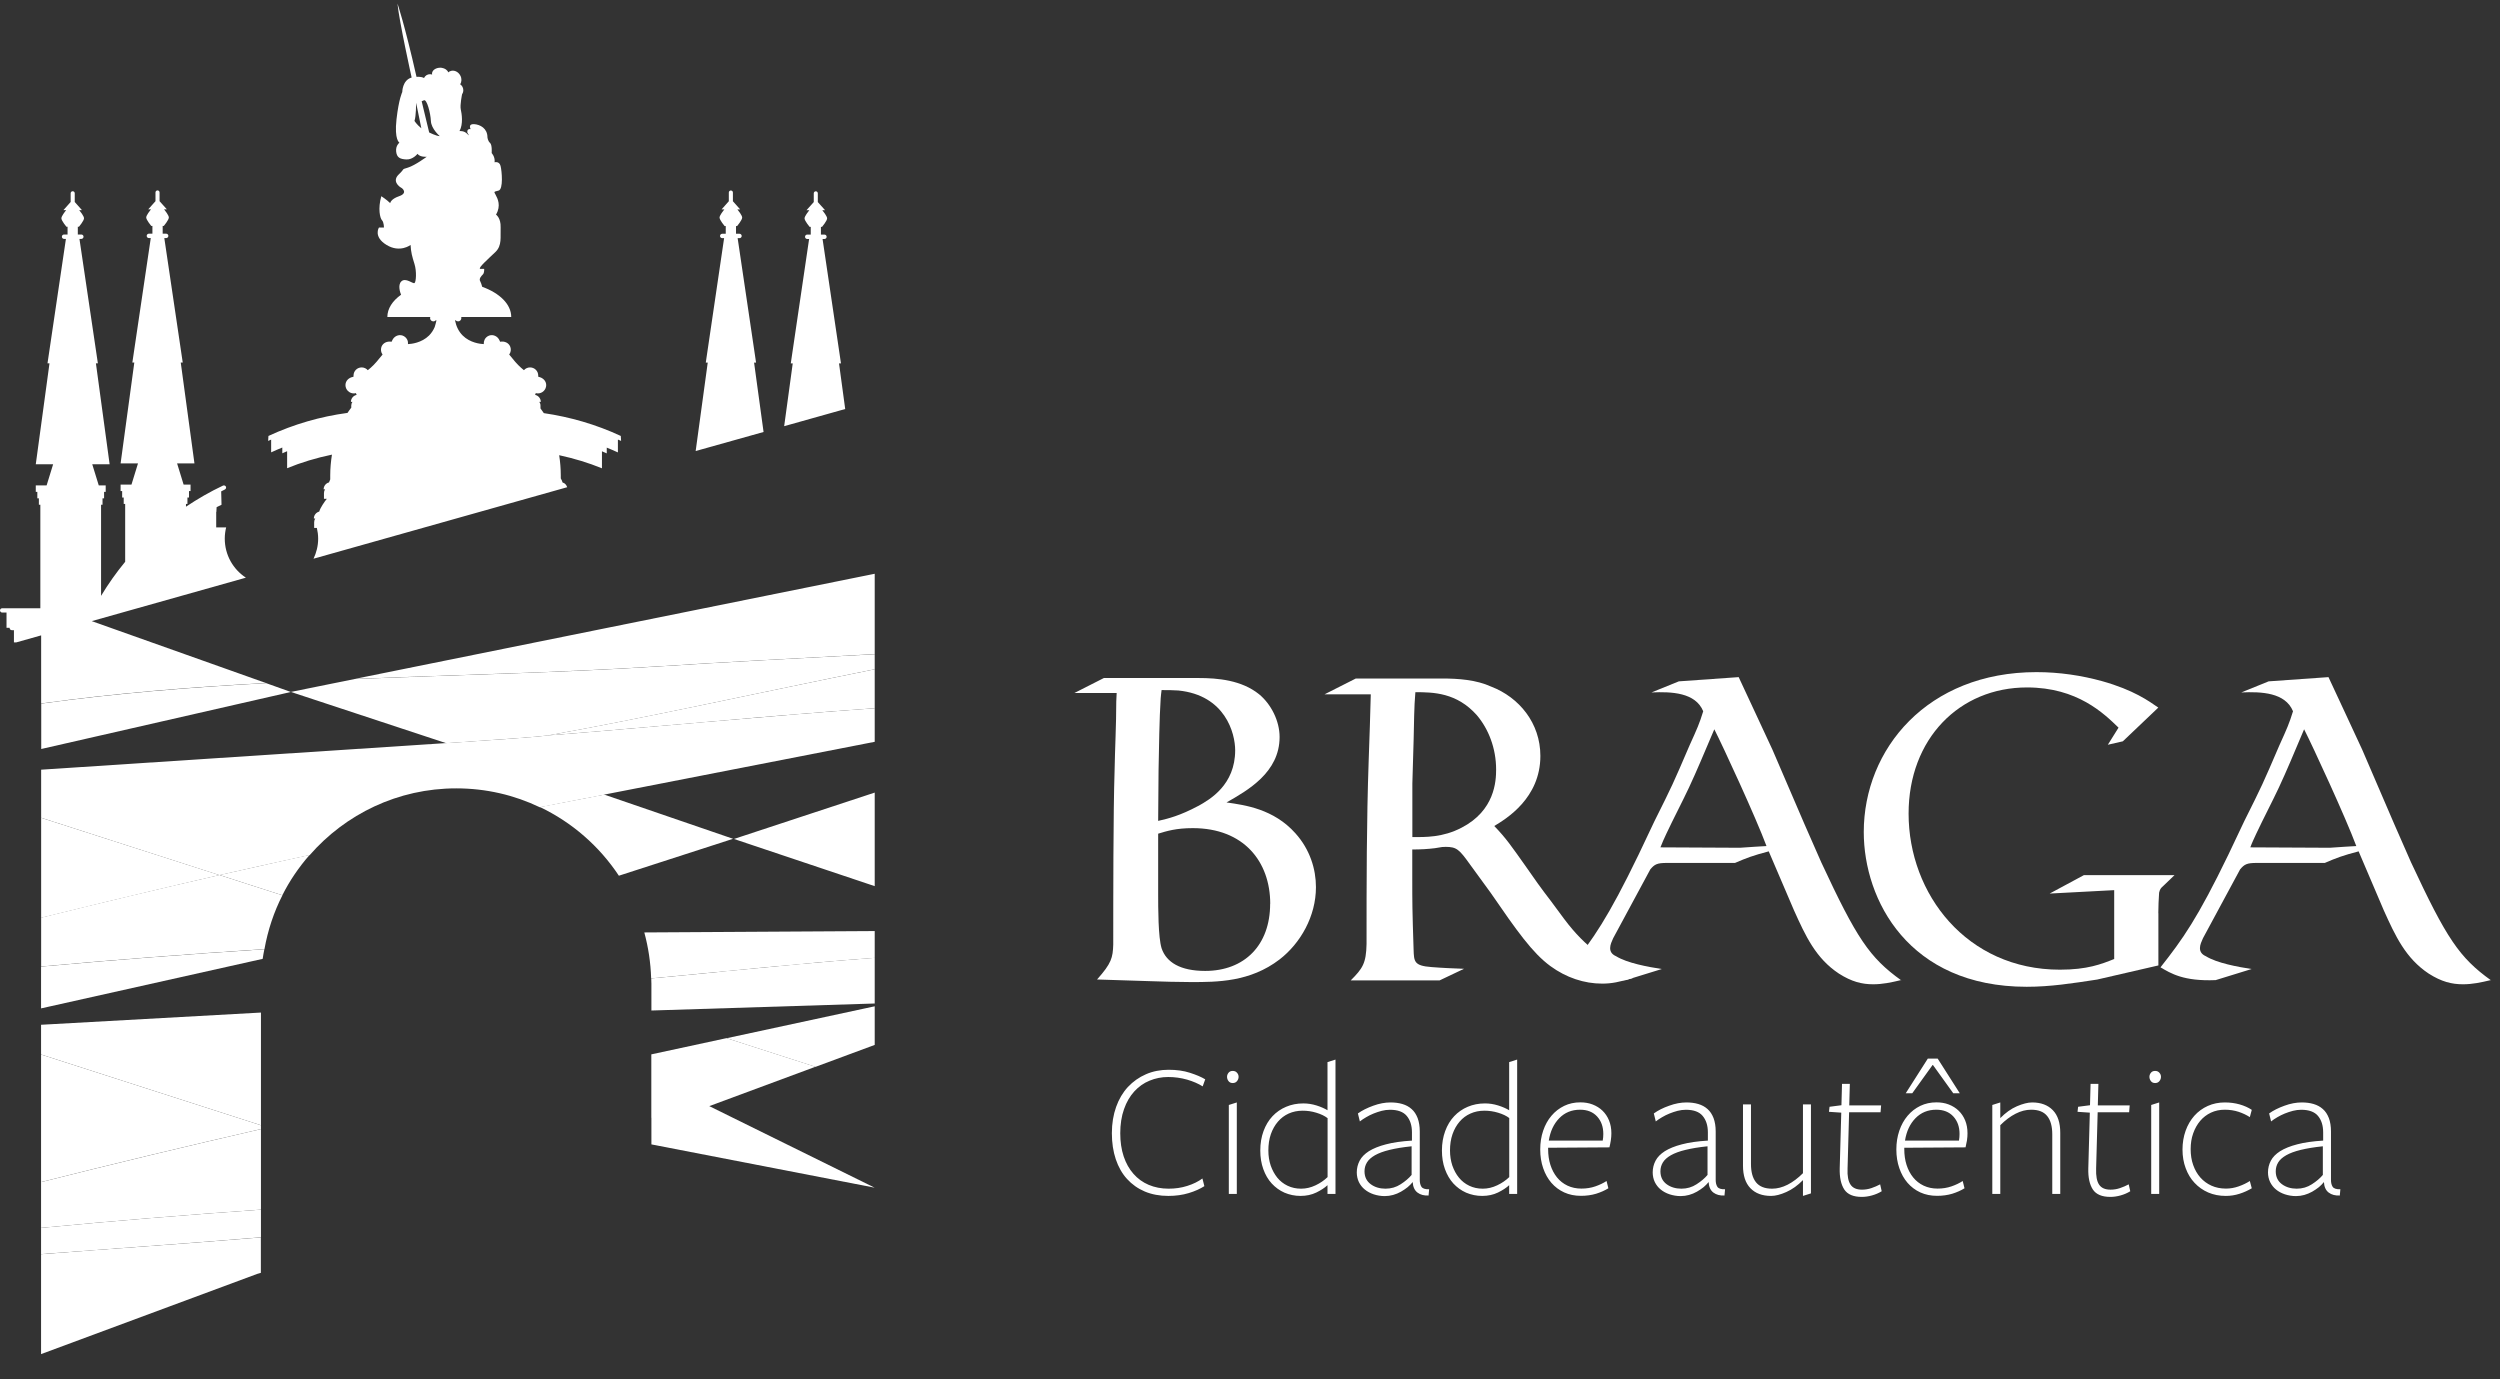
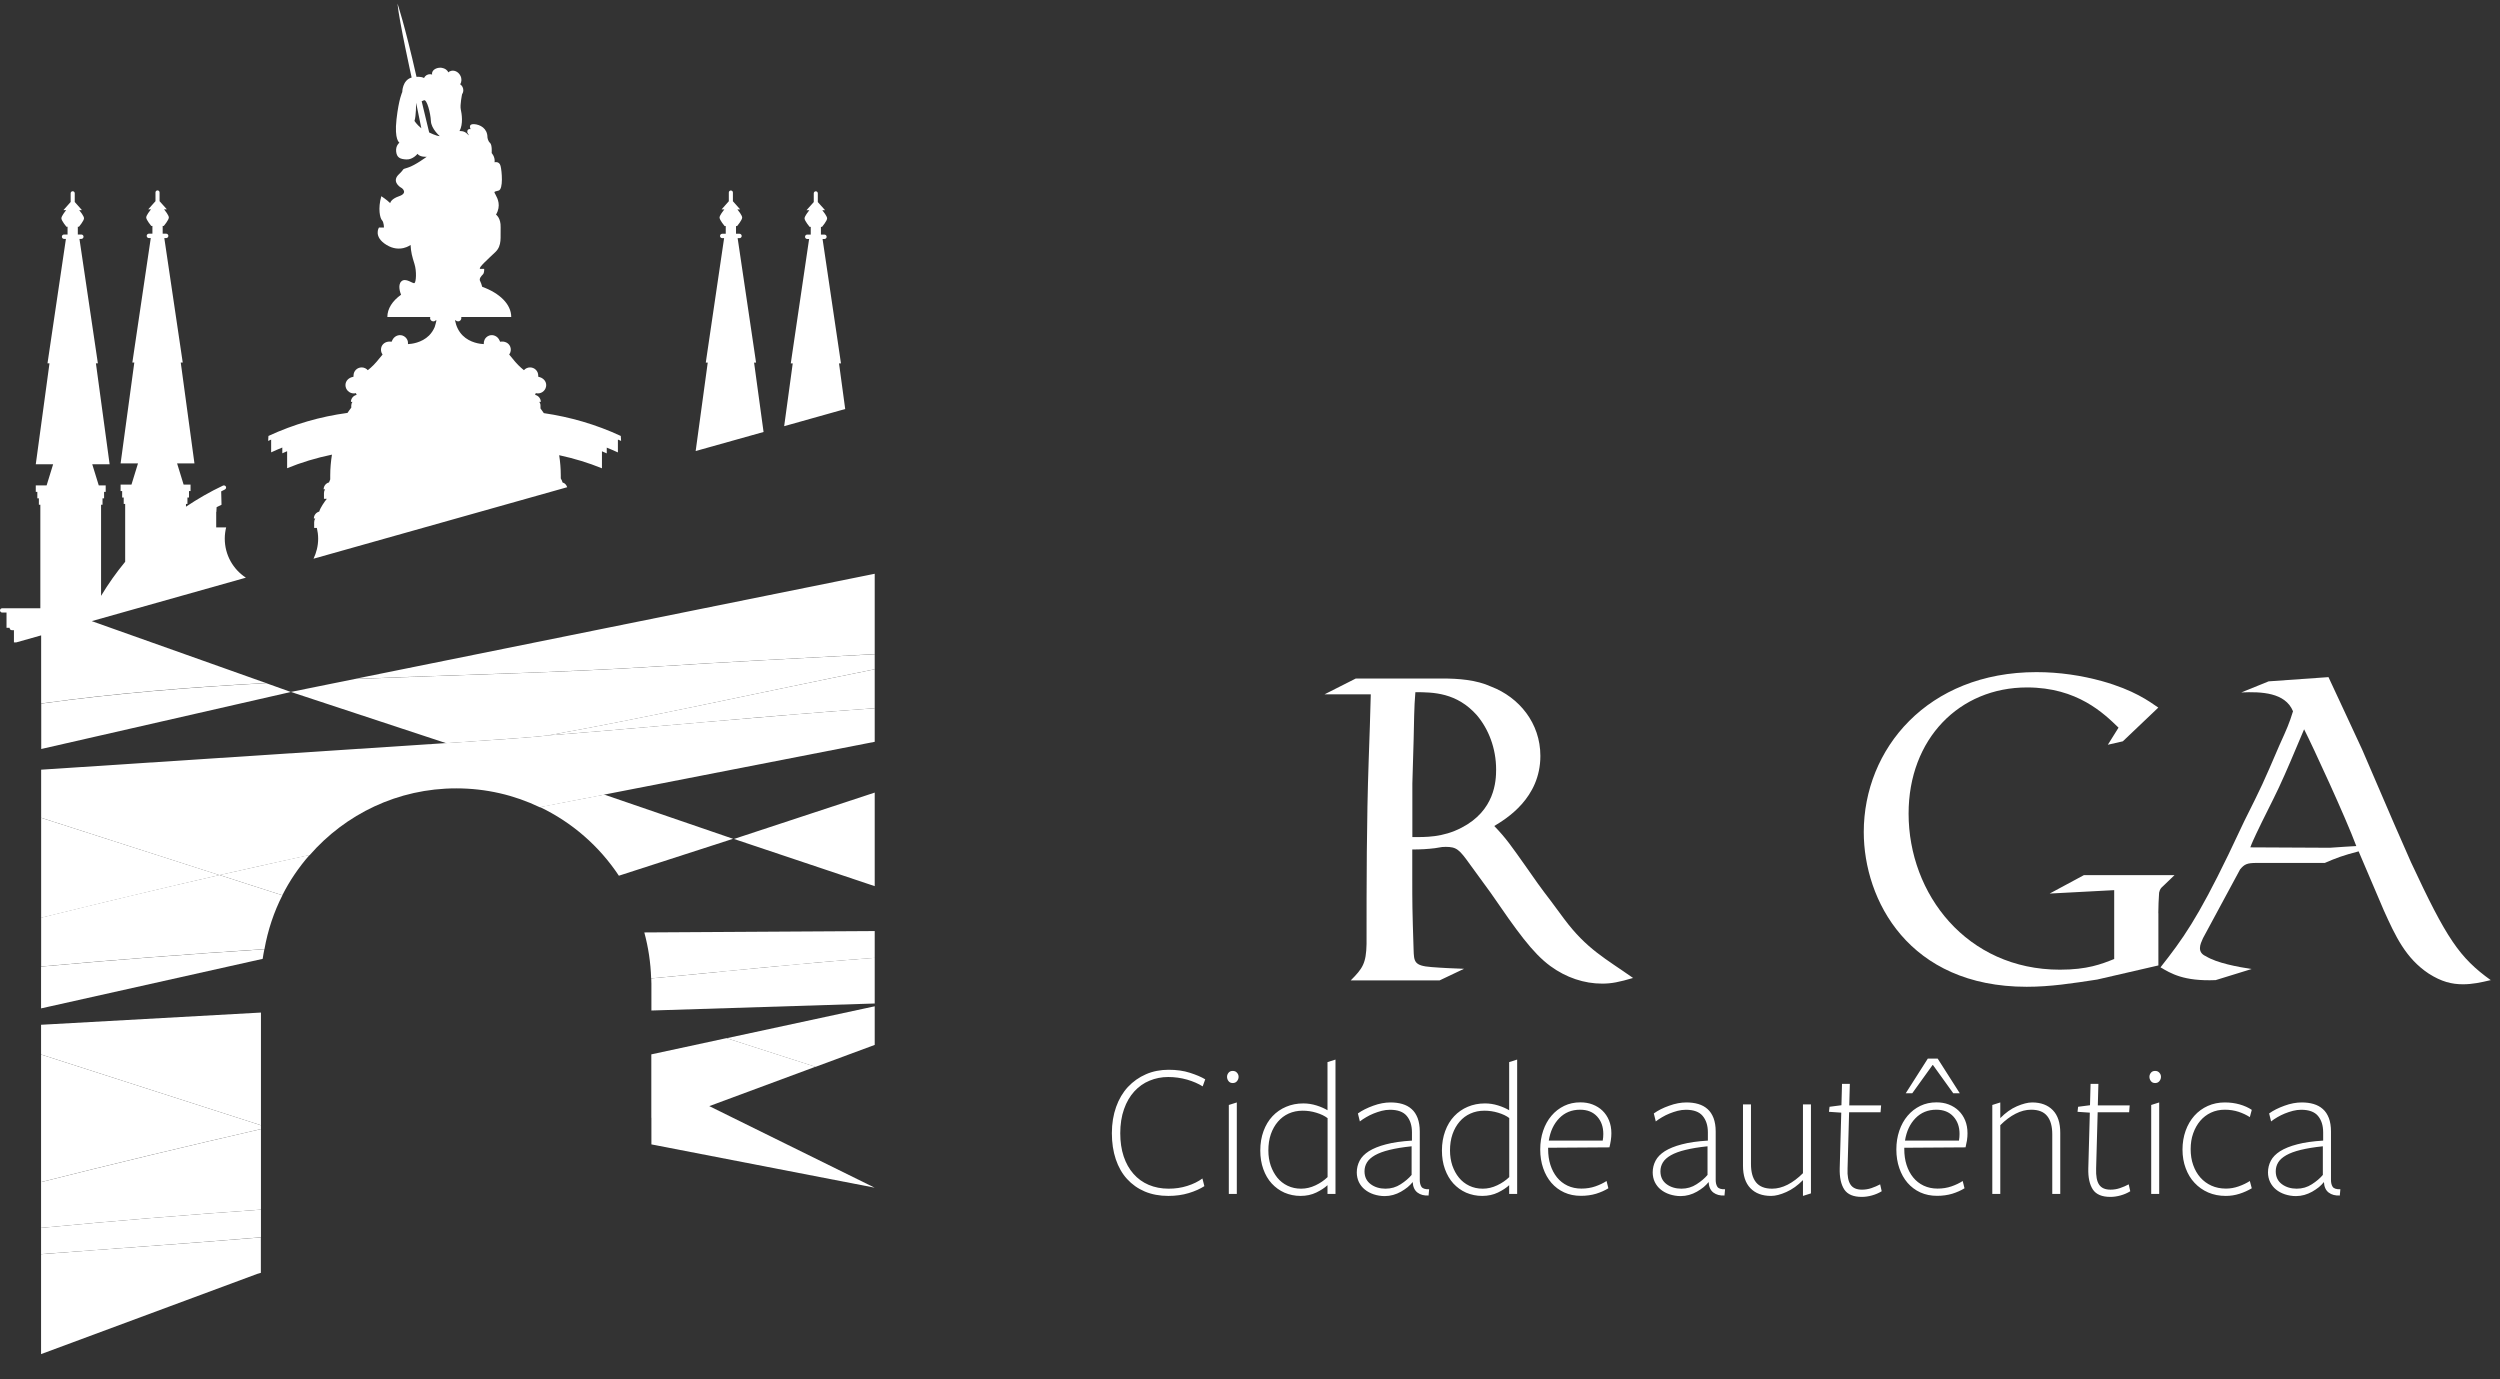
<svg xmlns="http://www.w3.org/2000/svg" width="87" height="48" viewBox="0 0 87 48" fill="none">
  <rect x="0" y="0" width="87" height="48" fill="#333333" stroke="none" />
-   <path d="M44.201 31.451C44.201 32.894 43.307 33.788 41.94 33.788C41.078 33.788 40.588 33.49 40.423 32.999C40.304 32.614 40.304 31.601 40.304 31.079V29.012C40.602 28.921 40.928 28.819 41.509 28.819C43.279 28.819 44.204 29.979 44.204 31.454M41.702 28.045C41.061 28.388 40.647 28.49 40.304 28.567L40.318 26.797C40.332 26.096 40.346 24.982 40.392 24.298C40.406 24.193 40.406 24.105 40.423 24.015C40.647 24.015 40.78 24.015 41.005 24.029C42.641 24.193 42.984 25.518 42.984 26.11C42.984 27.316 42.105 27.821 41.705 28.045M45.08 28.998C44.323 28.15 43.324 28.016 42.683 27.925C43.412 27.509 44.53 26.885 44.53 25.648C44.53 25.084 44.232 24.502 43.815 24.159C43.205 23.669 42.386 23.595 41.702 23.595H38.415L37.388 24.117H38.86L38.846 24.414C38.846 25.234 38.801 26.037 38.787 26.839C38.741 28.223 38.741 31.349 38.741 32.866C38.727 33.328 38.682 33.521 38.177 34.086L40.037 34.145C40.5 34.159 40.973 34.176 41.45 34.176C42.357 34.176 43.503 34.176 44.53 33.388C45.259 32.824 45.795 31.885 45.795 30.872C45.795 30.248 45.588 29.562 45.08 28.998Z" fill="white" />
  <path d="M50.86 28.805C50.205 29.148 49.595 29.131 49.15 29.131V27.27C49.164 26.765 49.178 26.244 49.195 25.725C49.209 25.174 49.209 24.61 49.255 24.088C49.879 24.088 50.698 24.102 51.396 24.891C51.799 25.367 52.065 26.037 52.065 26.78C52.065 27.182 52.02 28.209 50.86 28.805ZM56.836 34.037C55.869 33.354 55.216 33.031 54.428 31.973L53.966 31.349C53.654 30.946 53.356 30.529 53.072 30.115C52.596 29.446 52.417 29.176 52 28.745C52.417 28.493 53.605 27.778 53.605 26.306C53.605 25.16 52.862 24.267 51.895 23.895C51.373 23.657 50.764 23.612 50.171 23.612H47.182L46.095 24.162H47.703C47.703 24.309 47.644 26.156 47.63 26.468C47.556 28.595 47.556 30.722 47.556 32.852C47.542 33.521 47.423 33.7 47.006 34.117H50.1L50.948 33.714C50.577 33.7 50.205 33.686 49.816 33.654C49.207 33.609 49.207 33.462 49.193 33.045C49.147 31.615 49.147 31.454 49.147 30.515V29.562C49.445 29.562 49.683 29.548 49.935 29.517C50.188 29.471 50.219 29.471 50.307 29.471C50.693 29.471 50.783 29.562 51.155 30.081L51.87 31.062C52.791 32.401 53.328 33.161 53.954 33.62C54.505 34.023 55.131 34.23 55.755 34.23C56.084 34.23 56.348 34.176 56.836 34.032" fill="white" />
-   <path d="M61.473 29.443C61.189 29.457 61.027 29.471 60.551 29.502L57.783 29.488C57.843 29.324 57.916 29.176 57.99 29.012C58.242 28.476 58.526 27.94 58.778 27.404C59.062 26.794 59.283 26.258 59.658 25.379C59.955 25.96 61.115 28.473 61.473 29.44M66.161 34.114C65.06 33.325 64.612 32.656 63.379 30.007L62.797 28.683C62.485 27.968 61.995 26.808 61.683 26.093C61.549 25.796 60.67 23.921 60.506 23.564L58.424 23.711L57.471 24.097C58.169 24.066 59.002 24.097 59.272 24.752C59.139 25.183 59.065 25.348 58.795 25.943C58.214 27.296 58.2 27.327 57.576 28.575L57.026 29.735C55.954 31.953 55.435 32.682 54.66 33.663C55.018 33.873 55.463 34.154 56.58 34.108L57.831 33.722C57.355 33.649 56.626 33.516 56.24 33.277C56.107 33.218 56.033 33.13 56.033 32.994C56.033 32.874 56.093 32.755 56.138 32.651L57.431 30.254C57.581 30.075 57.669 30.03 58.013 30.03H60.378C60.795 29.851 60.988 29.777 61.552 29.627L62.431 31.68C62.834 32.574 63.188 33.348 63.994 33.881C64.439 34.165 64.797 34.253 65.185 34.253C65.511 34.253 65.795 34.193 66.166 34.105" fill="white" />
  <path d="M75.109 31.779C75.109 31.632 75.123 31.198 75.137 31.065C75.168 30.946 75.183 30.917 75.287 30.826L75.673 30.455H72.519L71.328 31.096L73.574 30.977V33.373C73.129 33.552 72.638 33.745 71.686 33.745C68.441 33.745 66.419 31.11 66.419 28.314C66.419 25.71 68.189 23.923 70.54 23.923C72.295 23.923 73.217 24.831 73.725 25.322L73.353 25.917L73.875 25.798L75.109 24.624C74.783 24.4 74.261 24.014 73.146 23.702C72.446 23.509 71.674 23.39 70.869 23.39C67.074 23.39 64.859 26.067 64.859 28.955C64.859 31.32 66.422 34.34 70.528 34.34C71.348 34.34 72.12 34.221 72.984 34.088L75.112 33.597V31.782L75.109 31.779Z" fill="white" />
  <path d="M82.001 29.443C81.717 29.457 81.555 29.471 81.079 29.502L78.311 29.488C78.37 29.324 78.444 29.176 78.518 29.012C78.77 28.476 79.054 27.94 79.306 27.404C79.59 26.794 79.811 26.258 80.183 25.379C80.48 25.96 81.64 28.473 81.998 29.44M86.686 34.114C85.585 33.325 85.137 32.656 83.903 30.007L83.322 28.683C83.01 27.968 82.519 26.808 82.207 26.093C82.074 25.796 81.195 23.921 81.031 23.564L78.949 23.711L77.996 24.097C78.694 24.066 79.527 24.097 79.797 24.752C79.663 25.183 79.59 25.348 79.32 25.943C78.739 27.296 78.725 27.327 78.101 28.575L77.551 29.735C76.478 31.953 75.96 32.682 75.185 33.663C75.543 33.873 75.988 34.154 77.105 34.108L78.356 33.722C77.88 33.649 77.151 33.516 76.765 33.277C76.632 33.218 76.558 33.13 76.558 32.994C76.558 32.874 76.618 32.755 76.663 32.651L77.956 30.254C78.106 30.075 78.194 30.03 78.538 30.03H80.903C81.32 29.851 81.513 29.777 82.08 29.627L82.956 31.68C83.359 32.574 83.716 33.348 84.519 33.881C84.964 34.165 85.322 34.253 85.71 34.253C86.036 34.253 86.32 34.193 86.691 34.105" fill="white" />
  <path d="M28.381 37.126L30.44 36.363V35.019L25.287 36.13L28.378 37.126H28.381ZM25.542 29.196L30.44 30.838V27.582L25.542 29.196ZM21.021 27.653C20.275 27.795 19.529 27.94 18.786 28.084C19.907 28.617 20.857 29.448 21.537 30.475L25.511 29.19L21.021 27.65V27.653ZM9.824 31.156C10.082 30.645 10.403 30.174 10.777 29.749C10.023 29.913 9.268 30.084 8.514 30.254C8.222 30.319 7.927 30.384 7.635 30.45L9.827 31.156M1.429 43.643V47.123L8.951 44.332L9.078 44.295V43.062C8.903 43.076 8.724 43.09 8.548 43.104C6.191 43.3 3.812 43.459 1.427 43.646M9.081 39.159L1.429 36.697V41.136C3.973 40.492 6.523 39.88 9.081 39.292V39.159ZM9.2 33.033C6.597 33.203 4.005 33.402 1.429 33.637V35.092L9.141 33.368C9.155 33.255 9.18 33.144 9.2 33.033ZM7.635 30.452L1.432 28.459V31.939C2.212 31.746 2.992 31.556 3.775 31.366C4.268 31.247 4.765 31.127 5.258 31.011C6.049 30.824 6.844 30.634 7.635 30.455M9.257 23.77L3.193 21.615L8.557 20.103C8.114 19.814 7.822 19.315 7.822 18.745C7.822 18.609 7.839 18.478 7.87 18.354H7.524V17.815C7.524 17.815 7.53 17.815 7.53 17.812L7.538 17.65C7.595 17.622 7.652 17.593 7.709 17.565L7.697 17.1C7.74 17.077 7.782 17.058 7.825 17.035C7.862 17.018 7.879 16.972 7.862 16.936C7.845 16.899 7.799 16.882 7.76 16.899C7.311 17.111 6.883 17.358 6.472 17.633V17.537H6.523V17.313H6.577V17.089H6.631V16.865H6.39L6.163 16.127H6.767L6.29 12.616H6.359L5.718 8.285H5.783C5.825 8.285 5.859 8.251 5.859 8.209C5.859 8.166 5.825 8.132 5.783 8.132H5.661V7.863H5.701C5.701 7.863 5.876 7.653 5.876 7.568C5.876 7.494 5.743 7.327 5.709 7.284H5.806L5.553 7.001V6.697C5.553 6.657 5.522 6.626 5.482 6.626C5.442 6.626 5.411 6.657 5.411 6.697V7.001L5.159 7.284H5.255C5.221 7.327 5.088 7.494 5.088 7.568C5.088 7.653 5.264 7.863 5.264 7.863H5.304V8.132H5.182C5.139 8.132 5.105 8.166 5.105 8.209C5.105 8.251 5.139 8.285 5.182 8.285H5.247L4.606 12.616H4.674L4.197 16.127H4.802L4.575 16.865H4.197V17.089H4.251V17.313H4.305V17.537H4.356V19.55C4.047 19.925 3.766 20.322 3.517 20.736V17.565H3.568V17.341H3.622V17.117H3.678V16.893H3.437L3.21 16.156H3.815L3.338 12.645H3.406L2.765 8.314H2.83C2.873 8.314 2.907 8.28 2.907 8.237C2.907 8.195 2.873 8.161 2.83 8.161H2.708V7.891H2.748C2.748 7.891 2.924 7.681 2.924 7.596C2.924 7.522 2.791 7.355 2.757 7.313H2.853L2.601 7.029V6.726C2.601 6.686 2.57 6.655 2.53 6.655C2.49 6.655 2.459 6.686 2.459 6.726V7.029L2.206 7.313H2.303C2.269 7.355 2.136 7.522 2.136 7.596C2.136 7.681 2.311 7.891 2.311 7.891H2.351V8.161H2.229C2.187 8.161 2.153 8.195 2.153 8.237C2.153 8.28 2.187 8.314 2.229 8.314H2.294L1.653 12.645H1.722L1.245 16.156H1.849L1.622 16.893H1.245V17.117H1.299V17.341H1.353V17.565H1.404V21.167H0.077C0.034 21.167 0 21.201 0 21.241C0 21.28 0.034 21.317 0.077 21.317H0.227V21.848H0.335C0.335 21.848 0.335 21.848 0.335 21.853C0.335 21.896 0.369 21.93 0.411 21.93H0.485V22.355H0.567L1.432 22.111V24.482C3.988 24.125 6.622 23.912 9.257 23.77ZM15.301 4.737C15.187 4.737 14.935 4.61 14.935 4.61L14.674 3.524L14.753 3.49C14.855 3.444 14.983 3.935 14.995 4.21C15.006 4.485 15.304 4.737 15.304 4.737M14.663 4.465C14.492 4.326 14.424 4.207 14.424 4.207C14.481 4.048 14.481 3.577 14.481 3.577L14.663 4.465ZM21.509 15.299C21.543 15.316 21.58 15.33 21.614 15.344L21.603 15.171C20.743 14.771 19.841 14.511 18.925 14.377C18.889 14.321 18.849 14.264 18.809 14.213V14.114C18.809 14.065 18.795 14.023 18.769 13.986H18.82C18.82 13.867 18.735 13.765 18.622 13.742C18.63 13.719 18.639 13.7 18.645 13.68C18.67 13.685 18.693 13.691 18.718 13.691C18.877 13.691 19.008 13.56 19.008 13.402C19.008 13.257 18.894 13.141 18.733 13.112C18.733 13.09 18.73 13.073 18.73 13.067C18.73 12.911 18.602 12.786 18.446 12.786C18.361 12.786 18.284 12.823 18.233 12.883C18.1 12.778 17.964 12.642 17.831 12.472C17.831 12.472 17.782 12.418 17.72 12.338C17.774 12.264 17.794 12.165 17.76 12.074C17.712 11.938 17.567 11.862 17.405 11.893C17.397 11.879 17.391 11.864 17.385 11.85C17.323 11.703 17.167 11.629 17.025 11.677C16.954 11.703 16.895 11.754 16.863 11.822C16.841 11.87 16.832 11.924 16.835 11.975C16.719 11.97 16.359 11.933 16.101 11.675C15.964 11.538 15.877 11.363 15.834 11.147H15.857C15.877 11.17 15.908 11.184 15.942 11.184C16.004 11.184 16.055 11.133 16.055 11.07C16.055 11.056 16.055 11.042 16.049 11.031H17.791C17.791 10.588 17.388 10.2 16.781 9.981C16.759 9.902 16.733 9.825 16.713 9.791C16.657 9.701 16.747 9.61 16.804 9.55C16.861 9.494 16.849 9.357 16.849 9.357H16.71C16.62 9.335 16.997 9.003 17.238 8.773C17.479 8.543 17.408 8.246 17.422 7.914C17.434 7.582 17.261 7.469 17.261 7.469C17.445 7.159 17.317 6.907 17.249 6.782C17.181 6.657 17.181 6.68 17.351 6.632C17.521 6.587 17.465 5.946 17.419 5.773C17.374 5.6 17.212 5.648 17.212 5.648C17.235 5.452 17.11 5.327 17.11 5.327C17.11 5.327 17.133 5.041 17.053 4.973C16.974 4.905 16.963 4.777 16.963 4.777C16.963 4.468 16.71 4.332 16.495 4.32C16.276 4.309 16.378 4.493 16.378 4.493C16.231 4.471 16.265 4.618 16.265 4.618C16.265 4.618 16.378 4.788 16.265 4.664C16.152 4.539 15.99 4.562 15.99 4.562C16.126 4.32 16.069 3.955 16.035 3.807C16.001 3.66 16.081 3.277 16.081 3.277C16.109 3.237 16.123 3.189 16.123 3.138C16.123 3.053 16.081 2.979 16.015 2.934C16.067 2.851 16.075 2.735 16.021 2.633C15.945 2.483 15.777 2.417 15.647 2.486C15.63 2.494 15.613 2.505 15.599 2.52C15.573 2.44 15.485 2.378 15.377 2.361C15.357 2.355 15.304 2.352 15.261 2.361C15.131 2.381 15.034 2.463 15.034 2.565C15.034 2.576 15.034 2.585 15.04 2.596C15.014 2.588 14.989 2.582 14.963 2.582C14.87 2.582 14.793 2.636 14.756 2.715C14.651 2.656 14.495 2.676 14.495 2.676C14.076 0.824 13.832 0.123 13.832 0.123C13.888 0.73 14.325 2.698 14.325 2.698C13.999 2.789 13.999 3.203 13.999 3.203C13.999 3.203 13.88 3.433 13.798 4.153C13.718 4.874 13.9 4.964 13.9 4.964C13.9 4.964 13.764 5.066 13.786 5.273C13.809 5.48 13.914 5.537 14.141 5.549C14.371 5.56 14.529 5.353 14.529 5.353C14.62 5.478 14.85 5.455 14.85 5.455C14.85 5.455 14.45 5.753 14.198 5.832C13.945 5.912 14.118 5.843 13.877 6.07C13.636 6.3 13.888 6.493 13.957 6.53C14.025 6.564 14.186 6.726 13.888 6.828C13.591 6.93 13.579 7.069 13.579 7.069C13.452 6.944 13.27 6.828 13.27 6.828C13.145 7.262 13.225 7.593 13.293 7.664C13.361 7.732 13.361 7.917 13.361 7.917H13.188C13.188 7.917 12.981 8.237 13.452 8.524C13.92 8.81 14.288 8.524 14.288 8.524C14.3 8.776 14.345 8.935 14.424 9.187C14.504 9.44 14.481 9.817 14.424 9.851C14.368 9.885 14.115 9.647 13.965 9.794C13.835 9.922 13.928 10.186 13.957 10.257C13.659 10.469 13.48 10.739 13.48 11.031H14.975C14.975 11.031 14.966 11.056 14.966 11.07C14.966 11.133 15.017 11.184 15.08 11.184C15.114 11.184 15.142 11.17 15.165 11.147H15.19C15.173 11.221 15.153 11.3 15.128 11.38C15.08 11.493 15.014 11.592 14.932 11.675C14.671 11.933 14.314 11.97 14.198 11.975C14.203 11.921 14.195 11.87 14.172 11.822C14.138 11.754 14.081 11.703 14.008 11.677C13.866 11.629 13.71 11.703 13.647 11.85C13.642 11.864 13.636 11.879 13.627 11.893C13.466 11.864 13.321 11.938 13.273 12.074C13.242 12.168 13.259 12.264 13.313 12.338C13.25 12.415 13.202 12.469 13.202 12.472C13.069 12.642 12.935 12.778 12.799 12.883C12.748 12.823 12.669 12.786 12.587 12.786C12.431 12.786 12.303 12.911 12.303 13.067C12.303 13.076 12.303 13.09 12.3 13.112C12.136 13.138 12.022 13.254 12.022 13.402C12.022 13.56 12.153 13.691 12.312 13.691C12.337 13.691 12.363 13.688 12.385 13.68C12.394 13.7 12.402 13.722 12.411 13.742C12.297 13.765 12.212 13.867 12.212 13.986H12.263C12.238 14.023 12.224 14.068 12.224 14.114V14.187C12.178 14.244 12.136 14.306 12.093 14.369C11.149 14.496 10.224 14.763 9.342 15.171L9.331 15.344C9.365 15.327 9.402 15.313 9.436 15.299V15.742C9.563 15.682 9.694 15.628 9.824 15.574V15.775C9.881 15.75 9.935 15.727 9.992 15.702V16.294C10.479 16.093 11.007 15.934 11.552 15.821C11.515 16.053 11.492 16.297 11.492 16.544C11.492 16.59 11.492 16.638 11.492 16.683C11.475 16.72 11.461 16.754 11.449 16.788C11.342 16.816 11.262 16.913 11.262 17.029H11.313C11.288 17.066 11.274 17.111 11.274 17.157V17.358H11.373C11.296 17.457 11.149 17.662 11.109 17.803C11.001 17.832 10.922 17.928 10.922 18.044H10.973C10.947 18.081 10.933 18.127 10.933 18.172V18.373H11.027C11.055 18.492 11.072 18.617 11.072 18.748C11.072 18.997 11.01 19.233 10.911 19.443L19.739 16.955C19.711 16.876 19.66 16.811 19.578 16.791C19.566 16.748 19.544 16.697 19.515 16.649C19.515 16.615 19.515 16.584 19.515 16.55C19.515 16.306 19.495 16.07 19.459 15.841C19.978 15.954 20.48 16.105 20.948 16.297V15.705C21.004 15.73 21.061 15.753 21.115 15.778V15.577C21.245 15.631 21.376 15.685 21.503 15.744V15.302L21.509 15.299ZM26.572 15.033L26.242 12.619H26.311L25.67 8.288H25.735C25.777 8.288 25.811 8.254 25.811 8.212C25.811 8.169 25.777 8.135 25.735 8.135H25.613V7.866H25.653C25.653 7.866 25.828 7.656 25.828 7.571C25.828 7.497 25.695 7.33 25.661 7.287H25.758L25.505 7.003V6.7C25.505 6.66 25.474 6.629 25.434 6.629C25.395 6.629 25.363 6.66 25.363 6.7V7.003L25.111 7.287H25.207C25.173 7.33 25.04 7.497 25.04 7.571C25.04 7.656 25.216 7.866 25.216 7.866H25.256V8.135H25.134C25.091 8.135 25.057 8.169 25.057 8.212C25.057 8.254 25.091 8.288 25.134 8.288H25.199L24.561 12.619H24.629L24.209 15.696L26.572 15.033ZM29.413 14.233L29.198 12.647H29.266L28.625 8.317H28.69C28.733 8.317 28.767 8.283 28.767 8.24C28.767 8.197 28.733 8.163 28.69 8.163H28.568V7.894H28.608C28.608 7.894 28.784 7.684 28.784 7.599C28.784 7.525 28.65 7.358 28.616 7.315H28.713L28.46 7.032V6.728C28.46 6.689 28.429 6.657 28.389 6.657C28.35 6.657 28.319 6.689 28.319 6.728V7.032L28.066 7.315H28.165C28.131 7.358 27.998 7.525 27.998 7.599C27.998 7.684 28.174 7.894 28.174 7.894H28.214V8.163H28.092C28.049 8.163 28.015 8.197 28.015 8.24C28.015 8.283 28.049 8.317 28.092 8.317H28.157L27.519 12.647H27.587L27.289 14.831L29.416 14.233H29.413ZM22.811 23.195C25.349 23.03 27.893 22.903 30.44 22.764V19.967L12.346 23.626C15.964 23.481 19.524 23.407 22.811 23.195ZM30.44 24.647V23.291C26.404 24.105 22.402 24.996 19.033 25.597C20.565 25.478 23.023 25.257 25.446 25.05C26.087 24.993 26.727 24.936 27.369 24.885C28.497 24.791 29.561 24.706 30.44 24.647Z" fill="white" />
  <path d="M25.139 33.81C24.297 33.893 23.466 33.975 22.663 34.048C22.663 34.111 22.669 34.17 22.669 34.233V35.166L30.44 34.922V33.331C28.656 33.464 26.869 33.64 25.139 33.807M9.081 39.292C6.526 39.88 3.973 40.495 1.429 41.136L1.429 42.73C3.965 42.486 6.517 42.276 9.081 42.095L9.081 39.292ZM9.081 35.237L1.429 35.662L1.429 36.697L9.081 39.159L9.081 35.237ZM19.061 25.594C22.422 24.996 26.418 24.102 30.44 23.291L30.44 22.767C27.893 22.905 25.346 23.033 22.811 23.198C19.524 23.41 15.964 23.484 12.345 23.629L10.119 24.08L9.26 23.773C6.625 23.918 3.99 24.131 1.435 24.485V26.065L10.125 24.08L15.528 25.863C17.422 25.736 18.786 25.637 19.013 25.6C19.03 25.6 19.047 25.597 19.064 25.597" fill="white" />
  <path d="M22.669 38.898V39.825L30.437 41.331L24.683 38.493L28.378 37.123L25.284 36.127L22.666 36.692V38.867C22.666 38.867 22.666 38.878 22.666 38.895M9.081 42.095C6.517 42.276 3.965 42.486 1.429 42.73L1.429 43.643C3.815 43.459 6.194 43.297 8.551 43.101C8.727 43.087 8.905 43.073 9.081 43.059V42.095ZM9.827 31.156L7.635 30.45C5.562 30.923 3.494 31.422 1.432 31.933V33.634C4.007 33.399 6.6 33.197 9.203 33.03C9.322 32.367 9.532 31.734 9.83 31.153M21.024 27.653L30.44 25.815L30.44 24.647C27.252 24.865 21.688 25.393 19.01 25.597C18.786 25.637 17.419 25.736 15.525 25.86H15.511L1.432 26.785L1.432 28.459L7.635 30.455C8.681 30.217 9.731 29.984 10.78 29.755C12.022 28.334 13.843 27.435 15.877 27.435C16.92 27.435 17.904 27.67 18.786 28.093C19.529 27.945 21.024 27.659 21.024 27.659M30.44 33.334V32.401L22.422 32.449C22.561 32.962 22.643 33.495 22.66 34.048C25.119 33.822 27.788 33.529 30.437 33.334" fill="white" />
  <path d="M80.872 41.128C80.88 41.301 80.937 41.425 81.039 41.502C81.141 41.578 81.269 41.612 81.425 41.604L81.445 41.386C81.303 41.391 81.215 41.36 81.175 41.298C81.135 41.235 81.118 41.156 81.118 41.059V39.375C81.118 39.193 81.093 39.04 81.045 38.91C80.994 38.779 80.926 38.674 80.835 38.595C80.744 38.513 80.636 38.456 80.512 38.419C80.387 38.382 80.251 38.365 80.1 38.365C79.91 38.365 79.709 38.402 79.499 38.479C79.289 38.555 79.111 38.643 78.966 38.748L79.034 39.026C79.096 38.975 79.17 38.927 79.252 38.879C79.335 38.83 79.42 38.788 79.51 38.751C79.601 38.714 79.695 38.683 79.794 38.657C79.891 38.632 79.987 38.62 80.083 38.62C80.35 38.62 80.546 38.691 80.665 38.833C80.784 38.975 80.846 39.165 80.846 39.406V39.693C80.489 39.715 80.185 39.758 79.942 39.823C79.698 39.885 79.499 39.968 79.349 40.061C79.198 40.158 79.091 40.268 79.025 40.393C78.96 40.518 78.926 40.654 78.926 40.799C78.926 40.92 78.952 41.034 79 41.136C79.051 41.238 79.119 41.326 79.204 41.394C79.289 41.465 79.394 41.522 79.513 41.562C79.632 41.601 79.763 41.624 79.899 41.624C79.998 41.624 80.097 41.61 80.191 41.584C80.287 41.556 80.378 41.519 80.463 41.471C80.548 41.422 80.628 41.369 80.699 41.312C80.77 41.252 80.826 41.193 80.872 41.136H80.877L80.872 41.128ZM80.838 40.884C80.739 41.003 80.611 41.111 80.452 41.213C80.296 41.315 80.12 41.366 79.924 41.366C79.729 41.366 79.553 41.315 79.411 41.21C79.269 41.105 79.196 40.955 79.196 40.762C79.196 40.648 79.224 40.546 79.281 40.453C79.337 40.359 79.431 40.277 79.559 40.203C79.689 40.129 79.856 40.067 80.066 40.016C80.276 39.965 80.531 39.922 80.835 39.891V40.884H80.838ZM78.362 41.352L78.294 41.099C78.18 41.173 78.05 41.235 77.905 41.286C77.761 41.337 77.613 41.363 77.463 41.363C77.276 41.363 77.108 41.329 76.958 41.261C76.808 41.193 76.68 41.099 76.572 40.977C76.464 40.855 76.382 40.711 76.323 40.543C76.263 40.376 76.235 40.189 76.235 39.99C76.235 39.792 76.263 39.607 76.323 39.44C76.382 39.273 76.464 39.128 76.567 39.006C76.671 38.884 76.796 38.788 76.941 38.72C77.085 38.652 77.247 38.618 77.423 38.618C77.599 38.618 77.755 38.643 77.902 38.691C78.05 38.74 78.18 38.802 78.294 38.876L78.362 38.623C78.24 38.541 78.098 38.479 77.939 38.433C77.78 38.388 77.607 38.365 77.423 38.365C77.21 38.365 77.012 38.405 76.83 38.487C76.649 38.569 76.493 38.683 76.362 38.83C76.232 38.978 76.13 39.151 76.059 39.352C75.988 39.551 75.951 39.769 75.951 40.005C75.951 40.24 75.988 40.458 76.062 40.654C76.135 40.852 76.237 41.023 76.371 41.164C76.504 41.306 76.663 41.42 76.847 41.499C77.032 41.578 77.233 41.618 77.457 41.618C77.622 41.618 77.78 41.593 77.933 41.544C78.087 41.496 78.228 41.431 78.356 41.355M75.14 41.55V38.365L74.862 38.453V41.55H75.14ZM75.148 37.333C75.112 37.29 75.063 37.268 74.998 37.268C74.933 37.268 74.885 37.29 74.851 37.333C74.817 37.375 74.8 37.424 74.8 37.472C74.8 37.526 74.817 37.577 74.851 37.622C74.885 37.667 74.933 37.69 74.998 37.69C75.063 37.69 75.112 37.667 75.148 37.622C75.185 37.577 75.202 37.526 75.202 37.472C75.202 37.421 75.185 37.375 75.148 37.333ZM74.133 41.454L74.079 41.215C73.983 41.267 73.884 41.309 73.776 41.346C73.668 41.383 73.56 41.4 73.447 41.4C73.26 41.4 73.129 41.343 73.05 41.227C72.97 41.111 72.936 40.923 72.945 40.665L72.999 38.706H74.094L74.113 38.467H73.004L73.024 37.719H72.752L72.732 38.462L72.318 38.516L72.298 38.691L72.726 38.72L72.673 40.66C72.664 40.977 72.718 41.221 72.831 41.394C72.945 41.567 73.149 41.652 73.441 41.652C73.555 41.652 73.674 41.635 73.796 41.601C73.918 41.567 74.031 41.519 74.136 41.454M71.697 41.55V39.42C71.697 39.074 71.612 38.813 71.439 38.635C71.266 38.456 71.025 38.365 70.719 38.365C70.568 38.365 70.392 38.411 70.188 38.498C69.984 38.586 69.791 38.725 69.61 38.91V38.365L69.332 38.453V41.55H69.61V39.157C69.783 38.983 69.961 38.85 70.143 38.757C70.327 38.663 70.506 38.618 70.684 38.618C70.94 38.618 71.124 38.691 71.243 38.839C71.362 38.986 71.419 39.199 71.419 39.477V41.55H71.697ZM68.2 38.045L67.431 36.839H67.088L66.32 38.045H66.547L67.253 37.063H67.267L67.973 38.045H68.2ZM66.294 39.693C66.345 39.372 66.464 39.114 66.657 38.915C66.85 38.717 67.091 38.618 67.383 38.618C67.636 38.618 67.831 38.697 67.976 38.853C68.121 39.012 68.192 39.213 68.192 39.46C68.192 39.536 68.186 39.616 68.172 39.693H66.294ZM66.272 39.942L68.401 39.928C68.418 39.86 68.435 39.78 68.45 39.69C68.464 39.599 68.469 39.514 68.469 39.437C68.469 39.27 68.441 39.12 68.387 38.989C68.333 38.859 68.257 38.745 68.16 38.652C68.064 38.558 67.948 38.487 67.817 38.436C67.687 38.385 67.542 38.362 67.389 38.362C67.185 38.362 66.998 38.402 66.827 38.484C66.657 38.567 66.51 38.68 66.385 38.828C66.26 38.975 66.164 39.148 66.096 39.349C66.028 39.548 65.993 39.766 65.993 40.002C65.993 40.237 66.028 40.455 66.096 40.651C66.164 40.85 66.26 41.02 66.382 41.162C66.504 41.303 66.654 41.417 66.827 41.496C67.003 41.576 67.196 41.615 67.412 41.615C67.602 41.615 67.777 41.59 67.939 41.542C68.101 41.491 68.243 41.428 68.365 41.352L68.302 41.099C68.189 41.173 68.058 41.235 67.911 41.286C67.763 41.337 67.602 41.363 67.426 41.363C67.25 41.363 67.088 41.329 66.944 41.261C66.799 41.193 66.677 41.096 66.578 40.974C66.478 40.852 66.402 40.705 66.348 40.538C66.294 40.37 66.269 40.186 66.269 39.99V39.942H66.272ZM65.483 41.454L65.429 41.215C65.333 41.267 65.234 41.309 65.126 41.346C65.018 41.383 64.907 41.4 64.797 41.4C64.609 41.4 64.479 41.343 64.4 41.227C64.32 41.111 64.283 40.923 64.295 40.665L64.349 38.706H65.443L65.463 38.467H64.354L64.374 37.719H64.102L64.082 38.462L63.668 38.516L63.648 38.691L64.076 38.72L64.022 40.66C64.014 40.977 64.068 41.221 64.181 41.394C64.295 41.567 64.499 41.652 64.791 41.652C64.904 41.652 65.024 41.635 65.145 41.601C65.267 41.567 65.381 41.519 65.486 41.454M60.656 38.433V40.563C60.656 40.909 60.741 41.17 60.914 41.349C61.087 41.528 61.325 41.618 61.634 41.618C61.785 41.618 61.961 41.573 62.165 41.482C62.369 41.391 62.562 41.252 62.743 41.068V41.618L63.021 41.53V38.433H62.743V40.827C62.57 41 62.392 41.133 62.21 41.227C62.026 41.32 61.847 41.366 61.669 41.366C61.413 41.366 61.229 41.292 61.11 41.145C60.991 40.997 60.934 40.784 60.934 40.507V38.433H60.656ZM59.459 41.128C59.468 41.301 59.524 41.425 59.627 41.502C59.729 41.578 59.856 41.612 60.012 41.604L60.032 41.386C59.89 41.391 59.802 41.36 59.763 41.298C59.723 41.235 59.706 41.156 59.706 41.059V39.375C59.706 39.193 59.68 39.04 59.632 38.91C59.581 38.779 59.513 38.674 59.422 38.595C59.331 38.513 59.224 38.456 59.099 38.419C58.974 38.382 58.838 38.365 58.688 38.365C58.498 38.365 58.296 38.402 58.087 38.479C57.877 38.552 57.698 38.643 57.553 38.748L57.621 39.026C57.684 38.975 57.758 38.927 57.84 38.879C57.922 38.83 58.007 38.788 58.098 38.751C58.189 38.714 58.282 38.683 58.381 38.657C58.478 38.632 58.574 38.62 58.671 38.62C58.937 38.62 59.133 38.691 59.252 38.833C59.371 38.975 59.434 39.165 59.434 39.406V39.693C59.076 39.715 58.773 39.758 58.529 39.823C58.285 39.885 58.087 39.968 57.936 40.061C57.786 40.158 57.678 40.268 57.613 40.393C57.548 40.518 57.514 40.654 57.514 40.799C57.514 40.92 57.539 41.034 57.587 41.136C57.638 41.238 57.706 41.326 57.791 41.394C57.877 41.465 57.981 41.522 58.101 41.562C58.22 41.601 58.35 41.624 58.486 41.624C58.586 41.624 58.685 41.61 58.779 41.584C58.872 41.559 58.966 41.519 59.051 41.471C59.136 41.422 59.215 41.369 59.286 41.312C59.357 41.252 59.414 41.193 59.459 41.136H59.465L59.459 41.128ZM59.425 40.884C59.326 41.003 59.198 41.111 59.039 41.213C58.883 41.315 58.708 41.366 58.512 41.366C58.316 41.366 58.14 41.315 57.998 41.21C57.857 41.105 57.783 40.955 57.783 40.762C57.783 40.648 57.811 40.546 57.868 40.453C57.925 40.359 58.018 40.277 58.146 40.203C58.276 40.129 58.444 40.067 58.654 40.016C58.864 39.965 59.119 39.922 59.422 39.891V40.884H59.425ZM53.898 39.693C53.949 39.372 54.068 39.114 54.261 38.915C54.453 38.717 54.694 38.618 54.987 38.618C55.239 38.618 55.435 38.697 55.579 38.853C55.724 39.012 55.795 39.213 55.795 39.46C55.795 39.536 55.789 39.616 55.775 39.693H53.898ZM53.878 39.942L56.008 39.928C56.025 39.86 56.042 39.78 56.056 39.69C56.07 39.599 56.076 39.514 56.076 39.437C56.076 39.27 56.047 39.12 55.993 38.989C55.94 38.859 55.863 38.745 55.767 38.652C55.67 38.558 55.554 38.487 55.423 38.436C55.293 38.385 55.148 38.362 54.995 38.362C54.791 38.362 54.604 38.402 54.434 38.484C54.263 38.567 54.116 38.68 53.991 38.828C53.866 38.975 53.77 39.148 53.702 39.349C53.634 39.548 53.6 39.766 53.6 40.002C53.6 40.237 53.634 40.455 53.702 40.651C53.77 40.85 53.866 41.02 53.988 41.162C54.11 41.303 54.261 41.417 54.434 41.496C54.609 41.576 54.802 41.615 55.018 41.615C55.208 41.615 55.384 41.59 55.545 41.542C55.707 41.491 55.849 41.428 55.971 41.352L55.908 41.099C55.795 41.173 55.664 41.235 55.517 41.286C55.37 41.337 55.208 41.363 55.032 41.363C54.856 41.363 54.694 41.329 54.55 41.261C54.405 41.193 54.283 41.096 54.184 40.974C54.085 40.852 54.008 40.705 53.954 40.538C53.9 40.37 53.875 40.186 53.875 39.99V39.942H53.878ZM52.522 38.907V40.963C52.403 41.077 52.264 41.173 52.102 41.249C51.941 41.326 51.773 41.366 51.6 41.366C51.427 41.366 51.271 41.332 51.13 41.264C50.988 41.196 50.869 41.102 50.772 40.983C50.673 40.864 50.599 40.722 50.542 40.563C50.489 40.401 50.46 40.228 50.46 40.036C50.46 39.829 50.489 39.639 50.548 39.468C50.608 39.298 50.69 39.154 50.795 39.032C50.9 38.91 51.025 38.816 51.172 38.751C51.317 38.686 51.478 38.652 51.657 38.652C51.816 38.652 51.975 38.674 52.136 38.723C52.295 38.771 52.426 38.833 52.525 38.91M52.522 38.638C52.417 38.575 52.289 38.518 52.136 38.47C51.983 38.422 51.83 38.399 51.677 38.399C51.459 38.399 51.26 38.439 51.078 38.516C50.897 38.592 50.738 38.703 50.605 38.844C50.471 38.986 50.367 39.159 50.293 39.361C50.219 39.562 50.179 39.789 50.179 40.038C50.179 40.274 50.213 40.489 50.284 40.685C50.355 40.881 50.452 41.048 50.576 41.184C50.701 41.32 50.849 41.428 51.022 41.505C51.195 41.578 51.379 41.618 51.58 41.618C51.782 41.618 51.969 41.578 52.131 41.499C52.292 41.42 52.423 41.335 52.519 41.244V41.55H52.797V36.873L52.519 36.961V38.635L52.522 38.638ZM49.161 41.128C49.17 41.301 49.227 41.425 49.329 41.502C49.431 41.578 49.558 41.612 49.714 41.604L49.734 41.386C49.592 41.391 49.504 41.36 49.465 41.298C49.425 41.235 49.408 41.156 49.408 41.059V39.375C49.408 39.193 49.382 39.04 49.334 38.91C49.283 38.779 49.215 38.674 49.124 38.595C49.034 38.513 48.926 38.456 48.801 38.419C48.676 38.382 48.54 38.365 48.39 38.365C48.2 38.365 47.998 38.402 47.788 38.479C47.579 38.555 47.4 38.643 47.255 38.748L47.323 39.026C47.386 38.975 47.46 38.927 47.542 38.879C47.624 38.83 47.709 38.788 47.8 38.751C47.891 38.714 47.984 38.683 48.084 38.657C48.18 38.632 48.276 38.62 48.373 38.62C48.639 38.62 48.835 38.691 48.954 38.833C49.073 38.975 49.136 39.165 49.136 39.406V39.693C48.778 39.715 48.475 39.758 48.231 39.823C47.987 39.885 47.789 39.968 47.638 40.061C47.488 40.158 47.38 40.268 47.315 40.393C47.25 40.518 47.216 40.654 47.216 40.799C47.216 40.92 47.241 41.034 47.289 41.136C47.34 41.238 47.408 41.326 47.494 41.394C47.579 41.465 47.684 41.522 47.803 41.562C47.922 41.601 48.052 41.624 48.188 41.624C48.288 41.624 48.387 41.61 48.481 41.584C48.574 41.559 48.668 41.519 48.753 41.471C48.838 41.422 48.917 41.369 48.988 41.312C49.059 41.252 49.116 41.193 49.161 41.136H49.167L49.161 41.128ZM49.127 40.884C49.028 41.003 48.9 41.111 48.742 41.213C48.586 41.315 48.41 41.366 48.214 41.366C48.018 41.366 47.842 41.315 47.701 41.21C47.559 41.105 47.485 40.955 47.485 40.762C47.485 40.648 47.513 40.546 47.57 40.453C47.627 40.359 47.721 40.277 47.848 40.203C47.979 40.129 48.146 40.067 48.356 40.016C48.563 39.965 48.821 39.922 49.124 39.891V40.884H49.127ZM46.2 38.907V40.963C46.081 41.077 45.942 41.173 45.781 41.249C45.619 41.326 45.452 41.366 45.279 41.366C45.106 41.366 44.95 41.332 44.808 41.264C44.666 41.196 44.547 41.102 44.45 40.983C44.354 40.864 44.277 40.722 44.221 40.563C44.167 40.401 44.139 40.228 44.139 40.036C44.139 39.829 44.167 39.639 44.226 39.468C44.286 39.298 44.368 39.154 44.473 39.032C44.578 38.91 44.703 38.816 44.847 38.751C44.992 38.686 45.154 38.652 45.333 38.652C45.491 38.652 45.65 38.674 45.809 38.723C45.968 38.771 46.098 38.833 46.197 38.91M46.2 38.638C46.095 38.575 45.968 38.518 45.815 38.47C45.661 38.422 45.508 38.399 45.355 38.399C45.137 38.399 44.938 38.439 44.757 38.516C44.575 38.592 44.416 38.703 44.283 38.844C44.15 38.986 44.045 39.159 43.971 39.361C43.897 39.562 43.858 39.789 43.858 40.038C43.858 40.274 43.892 40.489 43.963 40.685C44.033 40.881 44.13 41.048 44.255 41.184C44.38 41.32 44.527 41.428 44.7 41.505C44.873 41.578 45.057 41.618 45.259 41.618C45.46 41.618 45.647 41.578 45.809 41.499C45.971 41.42 46.101 41.335 46.197 41.244V41.55H46.475V36.873L46.197 36.961V38.635L46.2 38.638ZM43.041 41.55V38.365L42.763 38.453V41.55H43.041ZM43.049 37.333C43.013 37.29 42.964 37.268 42.899 37.268C42.834 37.268 42.786 37.29 42.752 37.333C42.718 37.375 42.701 37.424 42.701 37.472C42.701 37.526 42.718 37.577 42.752 37.622C42.786 37.667 42.834 37.69 42.899 37.69C42.964 37.69 43.013 37.667 43.049 37.622C43.086 37.577 43.103 37.526 43.103 37.472C43.103 37.421 43.086 37.375 43.049 37.333ZM41.941 37.56C41.804 37.477 41.629 37.404 41.41 37.333C41.192 37.262 40.945 37.228 40.667 37.228C40.389 37.228 40.117 37.279 39.879 37.384C39.638 37.489 39.431 37.636 39.252 37.826C39.076 38.016 38.937 38.249 38.841 38.521C38.744 38.794 38.693 39.097 38.693 39.434C38.693 39.772 38.739 40.072 38.829 40.342C38.92 40.611 39.05 40.841 39.221 41.028C39.391 41.215 39.598 41.363 39.839 41.465C40.083 41.567 40.355 41.618 40.659 41.618C40.917 41.618 41.155 41.584 41.37 41.519C41.586 41.454 41.767 41.371 41.912 41.278L41.844 41.011C41.699 41.119 41.524 41.204 41.319 41.269C41.115 41.335 40.897 41.366 40.667 41.366C40.412 41.366 40.182 41.32 39.975 41.233C39.768 41.145 39.592 41.017 39.445 40.85C39.297 40.682 39.184 40.481 39.104 40.243C39.025 40.005 38.985 39.735 38.985 39.434C38.985 39.134 39.028 38.842 39.116 38.598C39.201 38.354 39.32 38.15 39.473 37.982C39.626 37.815 39.802 37.69 40.003 37.608C40.205 37.523 40.423 37.48 40.653 37.48C40.883 37.48 41.098 37.511 41.311 37.571C41.521 37.633 41.702 37.71 41.853 37.806L41.941 37.563V37.56Z" fill="white" />
</svg>